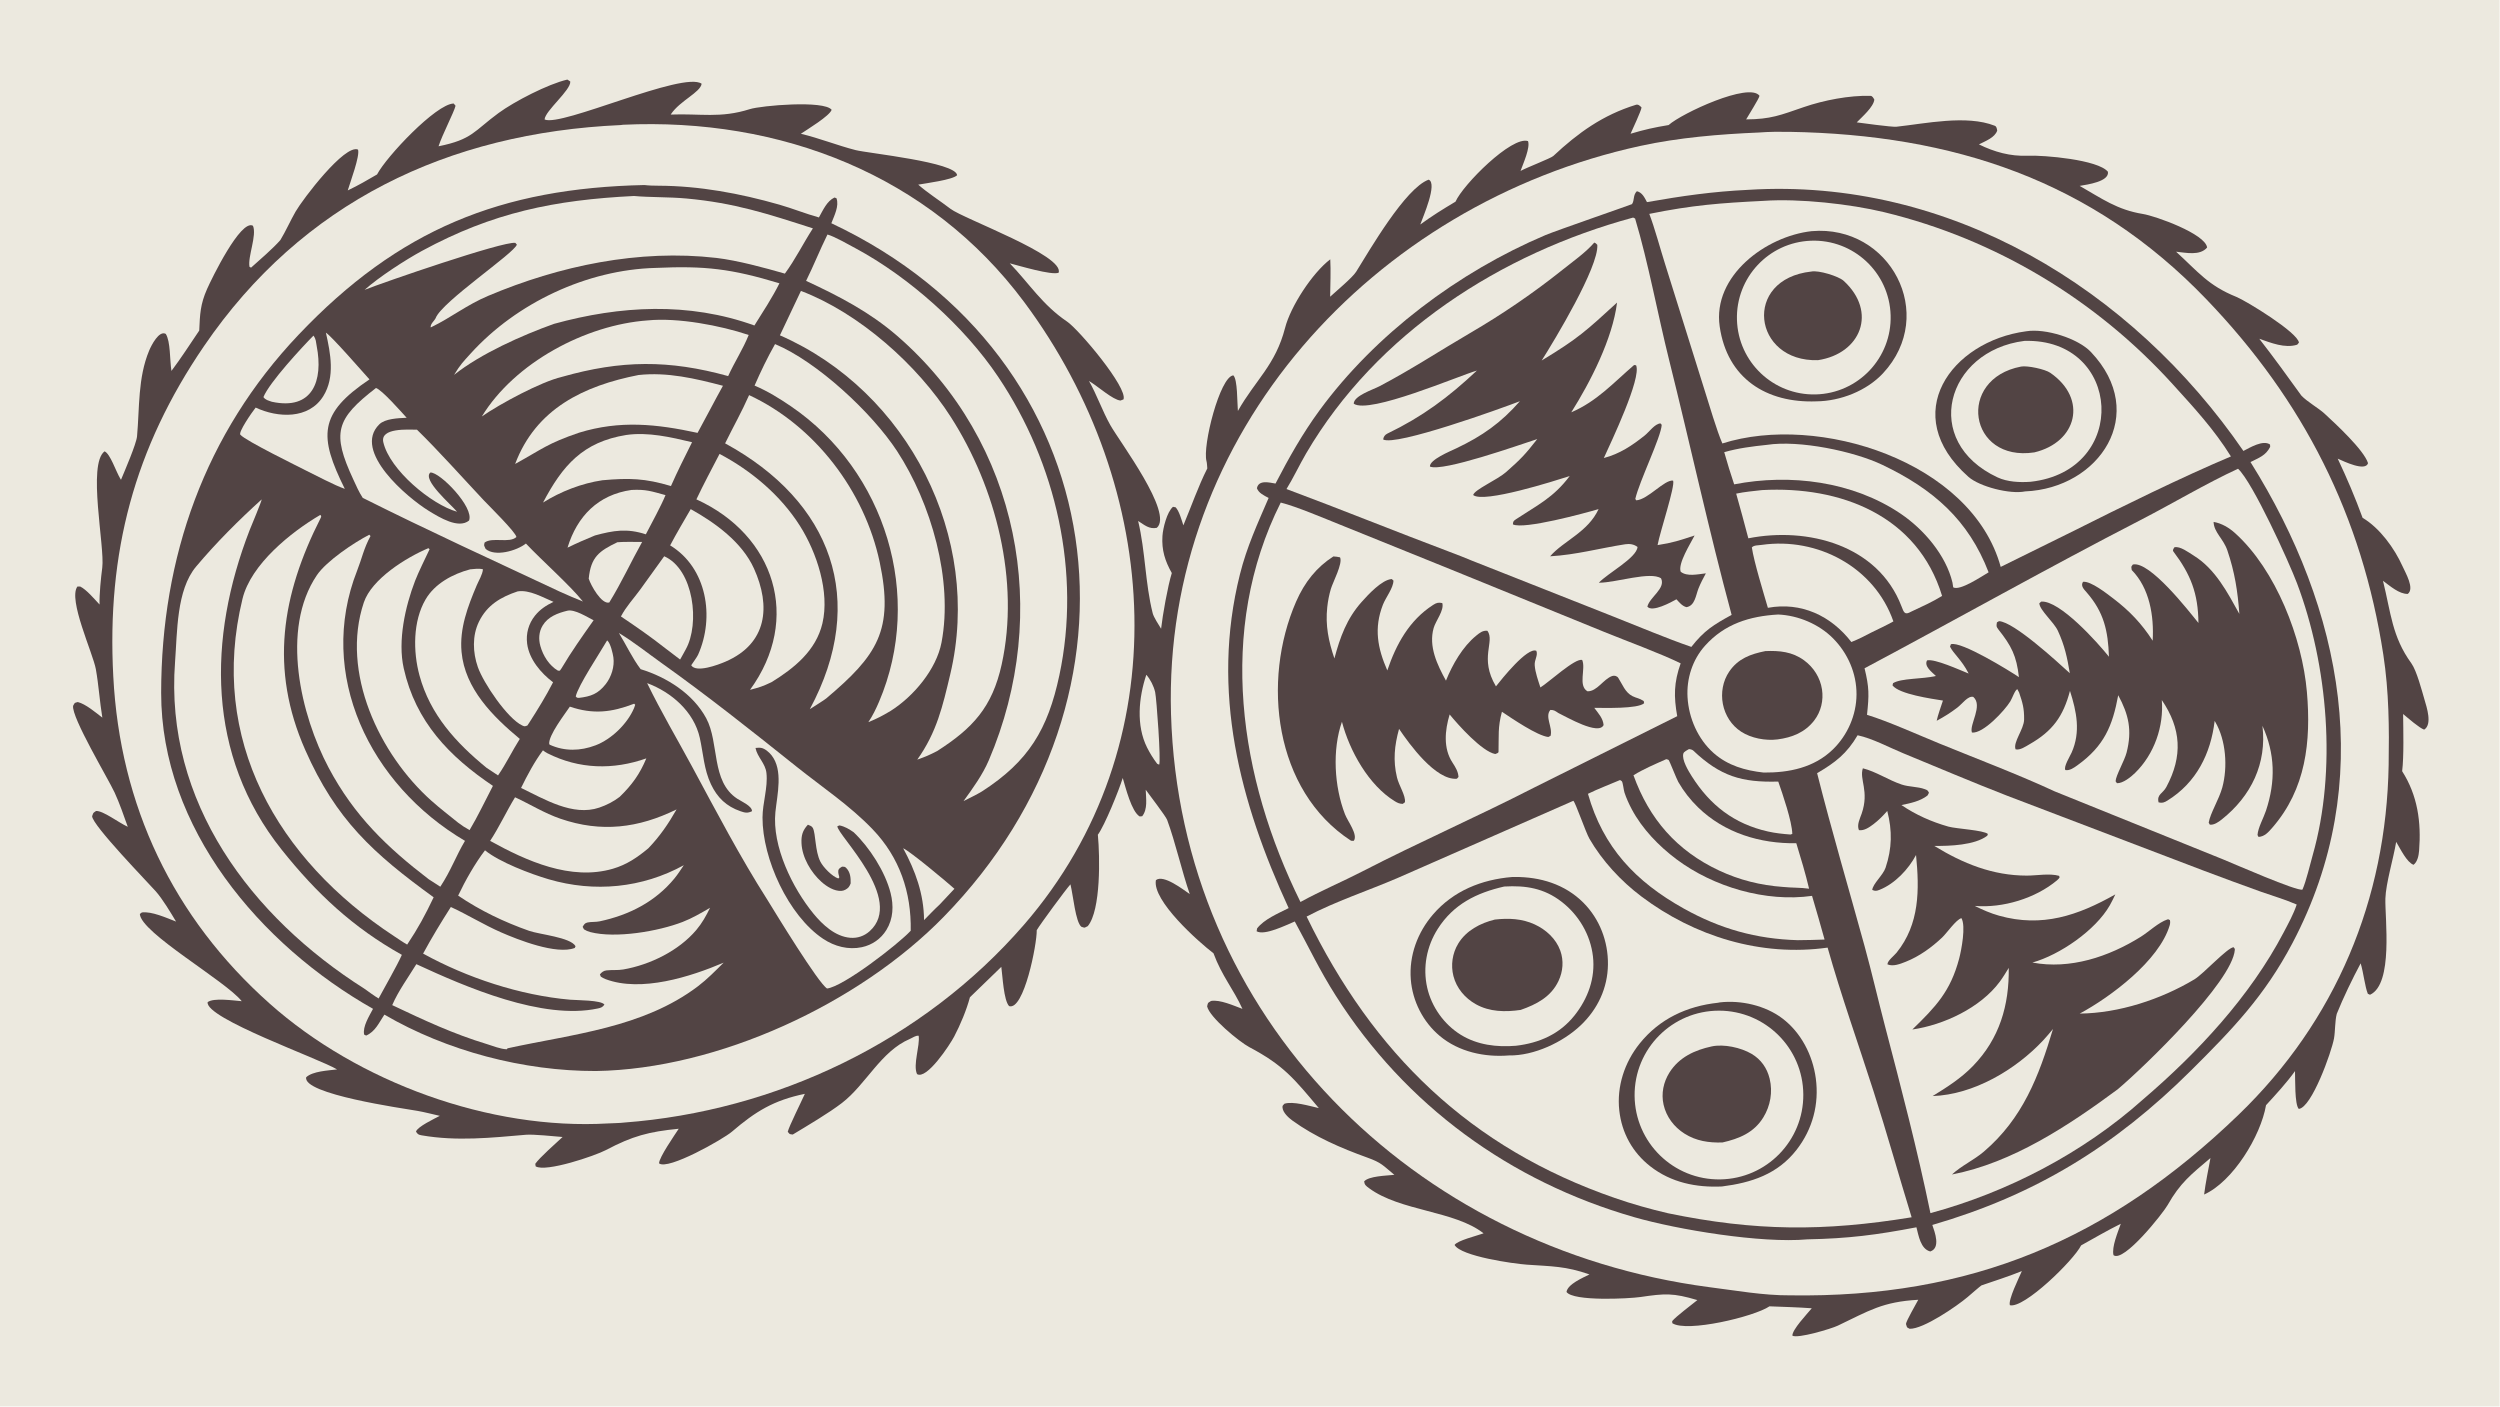
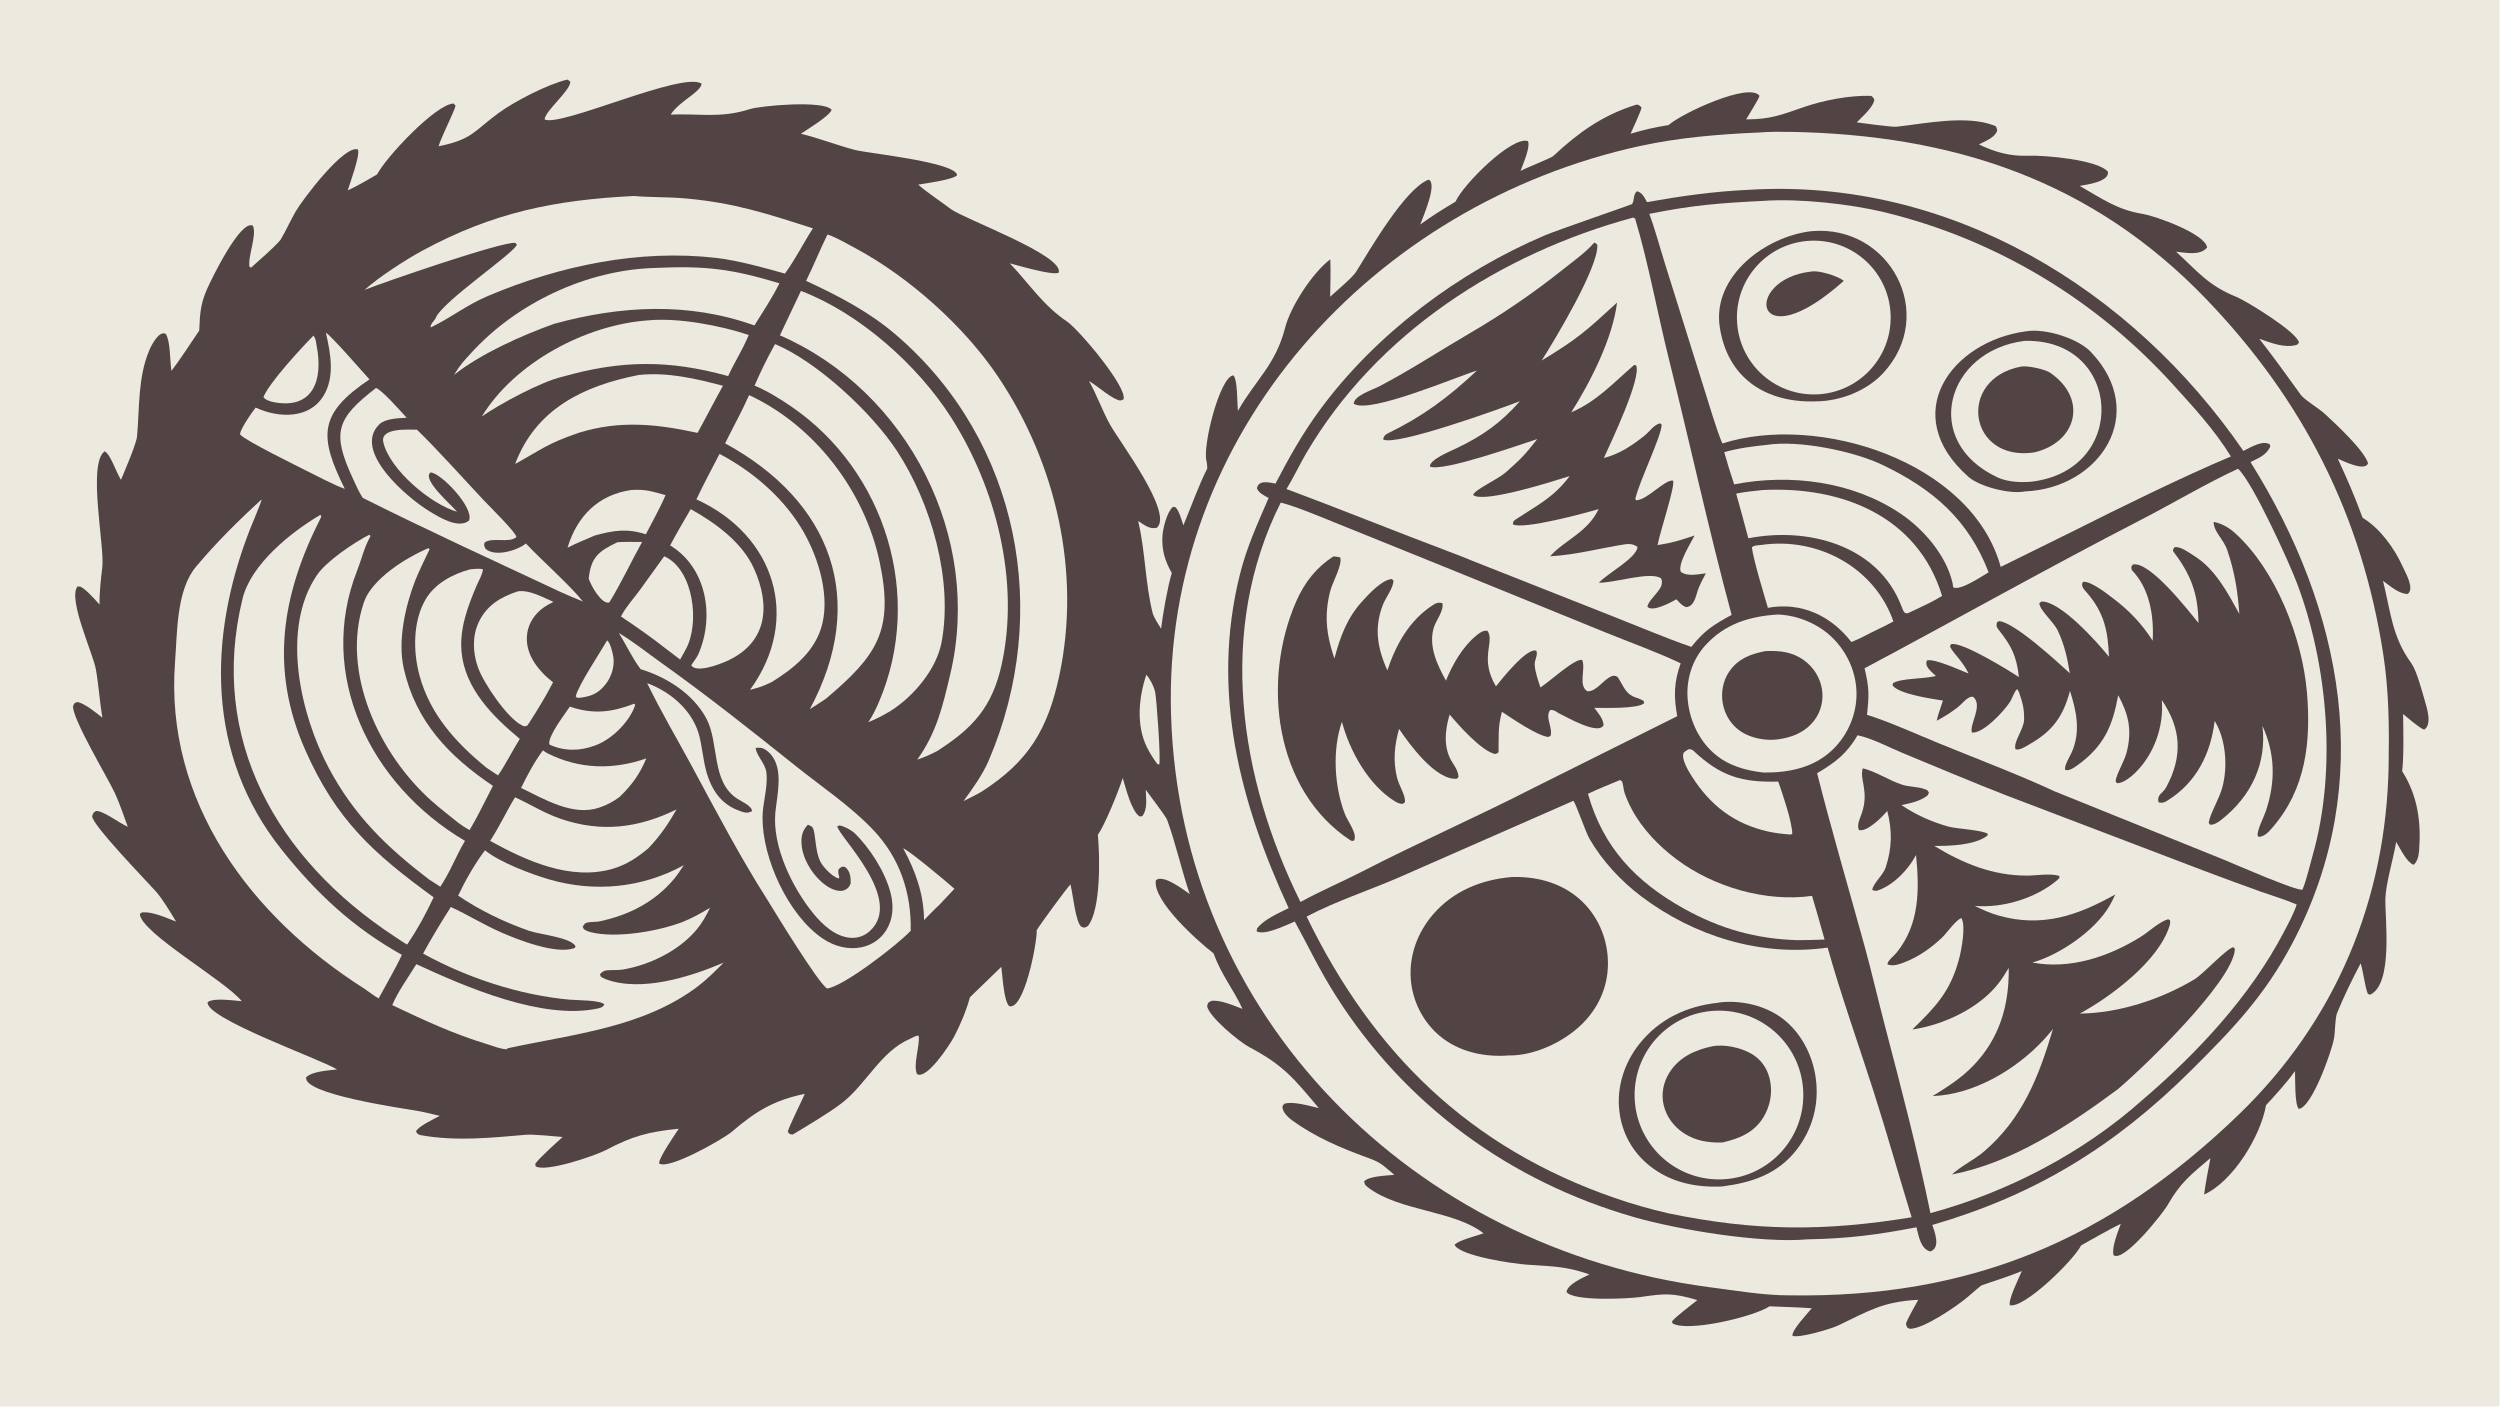
<svg xmlns="http://www.w3.org/2000/svg" width="3839" height="2160" viewBox="0 0 3839 2160">
  <path fill="#ECE9DF" transform="matrix(2.109 0 0 2.109 6.10352e-05 0)" d="M0 0L1820 0L1820 1024L0 1024L0 0Z" />
  <path fill="#524444" transform="matrix(2.109 0 0 2.109 6.10352e-05 0)" d="M413.098 57.94L415.226 59.318C415.84 65.552 396.813 80.756 396.526 86.991C408.557 92.633 497.531 51.502 510.881 60.978C510.001 67.263 495.14 73.314 488.573 83.063L488.337 83.418C509.714 82.538 524.447 86.312 545.898 79.478C554.209 76.83 600.131 72.865 605.533 79.952C604.099 84.406 587.803 94.234 583.112 97.409C596.651 100.611 609.572 105.851 622.96 109.287C631.969 111.6 696.238 118.076 696.89 127.602C693.54 130.966 674.245 133.422 668.567 134.443C675.61 140.648 684.596 146.294 692.07 152.04C701.615 159.377 775.405 186.038 770.789 198.595C765.624 200.576 742.319 193.548 735.237 191.726C749.525 206.589 759.015 222.033 777 234.179C785.513 239.928 821.272 282.296 818.034 290.816L815.853 291.64C810.304 291.179 799.49 281.335 792.889 277.379C798.605 287.37 802.646 299.257 808.422 309.499C815.43 321.926 854.589 373.734 842.31 384.309C836.825 385.465 833.357 382.322 828.687 379.315C834.04 401.651 833.766 424.608 839.322 446.584C840.024 449.361 843.749 455.115 845.417 457.799C846.568 447.612 850.243 426.86 853.215 417.243C848.279 408.527 845.741 400.513 846.396 390.305C846.766 384.54 849.677 372.776 854.072 369.015L856.003 369.386C858.626 372.15 860.334 378.649 861.635 382.51C867.407 368.83 872.453 354.076 879.057 341.072C878.918 339.614 878.859 337.15 878.483 335.816C875.401 324.882 888.233 274.193 898.008 273.307C901.141 276.215 900.786 293.163 901.33 299.23C914.294 276.372 928.709 265.873 935.716 238.651C939.705 223.155 955.464 198.791 968.593 188.812C969.063 196.796 968.607 207.847 968.502 216.051C972.722 212.134 984.764 202.129 987.406 197.902C997.187 182.255 1023.2 137.01 1040.22 130.816C1046.86 133.424 1036.15 157.847 1034.12 163.473C1042.78 157.121 1050.65 152.3 1059.79 146.83C1065.16 134.501 1100.84 98.732 1112.59 102.754C1114.29 107.529 1109.12 118.958 1107.12 124.476C1111.49 122.04 1129.22 115.234 1130.97 113.593C1149.04 96.699 1167.07 83.727 1191.18 76.294C1192.92 75.759 1194.21 77.193 1195.24 78.257C1194.93 80.832 1188.68 94.105 1187.24 97.38C1197.55 94.329 1204.36 92.802 1214.95 91.052C1224.45 82.523 1273.7 59.608 1281.12 69.741C1280.84 71.814 1273.22 83.635 1271.4 86.933C1289.36 86.835 1296.35 83.837 1313.33 77.998C1327.92 72.981 1346.51 69.368 1361.91 69.783C1363.38 69.823 1364.1 71.476 1364.73 72.517C1364.19 77.865 1355.92 84.992 1351.92 89.103C1355.06 89.495 1377.51 92.63 1380.8 92.276C1401.8 90.018 1431.84 83.446 1452.37 91.541C1453.85 92.125 1453.94 93.772 1454.2 95.099C1452.44 100.218 1445.79 102.639 1440.9 105.136C1452.14 110.689 1463.88 113.907 1476.15 113.378C1488.13 112.861 1527.74 116.277 1534.82 125.084C1535.91 132.231 1519.83 134.393 1514.24 135.353C1530.36 144.548 1541.5 152.754 1560.27 155.796C1569.53 157.296 1605.8 170.271 1607.04 180.227C1601.82 186.388 1591.69 183.985 1584.44 183.271C1600.46 197.897 1607.84 207.912 1628.31 216.151C1635.43 219.018 1673.2 242.124 1673.89 249.497L1672.62 250.977C1663.71 253.808 1653.44 249.607 1645.02 246.663C1655.54 260.135 1665.64 274.142 1675.64 288.006C1679.83 292.473 1688.21 297.19 1692.46 301.099C1700.46 308.454 1721.29 327.722 1724.21 337.246C1722.29 343.598 1706.57 335.91 1702.13 333.947C1709.22 349.048 1714.51 361.485 1720.25 377.036C1732.73 384.43 1743.41 399.155 1749.31 412.282C1751.59 417.329 1758.23 428.52 1753.15 432.446C1746.84 432.569 1740.28 426.676 1735.09 422.889C1740.89 446.158 1741.59 463.45 1755.77 482.999C1759.63 488.321 1763.43 502.98 1765.31 509.389C1766.95 514.987 1771.16 527.509 1765.07 531.266C1761.38 529.964 1753.36 522.844 1749.75 519.885C1749.87 531.233 1750.39 550.833 1749.05 561.523C1760.32 579.23 1763.02 598.544 1761.39 619.387C1761.11 622.963 1760.22 627.459 1757.35 629.672C1752.48 627.946 1747.75 618.076 1744.7 612.976C1742.74 624.907 1737.15 643.214 1736.84 654.322C1736.45 668.537 1742.77 716.549 1725.65 724.304L1724.06 723.591C1721.98 718.59 1720.9 708.255 1718.84 701.419C1712.99 712.335 1706.12 726.526 1701.44 738.191C1700.06 743.504 1700.36 750.974 1699.42 756.153C1697.66 765.864 1683.22 806.482 1673.78 807.418C1670.69 804.248 1671.24 785.477 1671.04 779.865C1664.99 788.352 1657.01 796.994 1649.93 804.71C1646.06 827.231 1625.77 860.381 1604.86 869.755C1605.85 861.514 1607.96 851.469 1609.48 843.176C1595.36 855.143 1587.46 861.182 1578.26 877.467C1574.92 883.361 1546.27 919.598 1538.88 913.914C1537.42 908.062 1542.08 897.139 1544.19 891.055C1534.81 895.673 1524.51 901.65 1515.31 906.786C1509.79 917.781 1473.66 953.004 1463.42 950.341C1462.08 946.427 1470.09 930.334 1472.16 925.489C1462.82 929.27 1452.38 932.633 1442.77 935.906C1441.96 936.33 1434.43 942.898 1432.62 944.433C1424.77 951.077 1400.43 967.798 1390.46 967.514C1388.01 966.19 1388.78 967.058 1387.77 964.008C1387.94 961.77 1395.05 949.634 1396.72 946.395C1370.68 947.841 1360.97 954.334 1338.13 965.233C1333.33 967.521 1309.1 974.777 1305.07 972.535C1304.84 968.206 1315.79 956.673 1319.19 952.576C1309.03 951.84 1298.59 951.556 1288.39 951.161C1277.13 958.754 1228.19 970.369 1217.64 963.444L1217.55 961.927C1220.35 958.478 1231.53 950.179 1235.88 946.619C1218.15 941.349 1212.48 941.749 1194.45 944.379C1186.04 945.605 1145.53 947.703 1140.6 940.703C1141.41 935.028 1152.42 930.406 1157.32 927.933C1139.95 921.842 1129.93 922.105 1111.74 920.823C1102.07 920.141 1063.79 914.752 1059.11 906.493C1061.03 903.296 1075.21 899.81 1080.22 898.02C1059.31 881.49 1019.52 881.943 996.833 865.138C994.524 863.427 993.537 862.679 993.25 860.206C996.617 856.306 1009.31 856.043 1015.25 855.417C1006.79 848.44 1006.1 846.653 995.464 842.825C976.505 836.001 957.361 827.756 940.997 815.876C938.194 813.841 934.144 810.139 933.824 806.519C933.661 804.876 934.112 804.951 935.191 803.658C941.381 801.634 953.399 805.267 960.267 806.832C942.257 785.469 934.765 775.719 909.65 762.44C902.41 758.612 880.579 740.676 878.927 732.731C879.776 729.587 879.02 730.64 881.799 728.815C888.245 727.664 898.279 732.236 904.645 734.587C898.174 720.246 889.675 710.706 883.56 694.092C872.89 685.986 838.801 655.764 841.637 640.839C847.129 636.448 861.542 647.782 866.282 650.976C860.5 634.349 855.861 613.34 849.807 596.952C848.799 594.226 836.601 578.428 834.221 575.024C834.42 581.7 835.77 589.094 831.647 594.317L829.83 594.483C823.903 590.977 819.636 573.599 817.491 566.469C814.759 575.304 804.343 601.073 799.355 607.791L799.422 608.491C800.814 623.277 801.695 662.664 792.039 674.324C789.024 675.771 790.277 675.699 787.341 674.783C783.106 671.303 781.438 652.139 779.412 643.905C775.745 647.965 757.56 672.737 754.867 677.261C755.089 687.3 745.505 736.097 734.747 732.568C730.783 728.293 730.027 710.965 729.072 703.991L706.215 726.126C703.744 735.485 699.258 746.125 694.758 754.722C691.671 760.62 674.765 786.439 667.709 782.064C664.593 775.283 669.975 761.412 668.901 754.129C666.62 753.901 664.601 755.561 662.439 756.484C641.334 765.493 630.585 789.599 613.011 803.116C603.406 810.503 587.93 819.615 577.219 826.085C574.456 825.637 575.427 826.168 573.563 824.1C574.445 820.194 583.736 801.67 586.027 796.441C563.314 801.138 550.149 809.246 532.902 824.016C526.629 829.389 486.306 852.334 479.864 847.049C479.912 842.67 491.181 826.515 494.196 821.863C472.346 824.016 460.586 827.137 441.233 837.363C433.269 841.571 397.373 853.751 390.013 849.236L389.739 847.39C392.822 842.912 405.058 832.101 409.627 827.865C403.772 827.374 388.257 825.787 383.033 826.236C357.449 828.436 332.745 831.09 307.047 826.665C304.442 826.216 304.105 825.765 302.889 823.946C303.972 820.337 316.436 814.498 320.228 812.468C314.875 811.263 309.203 809.762 303.838 808.829C293.33 807.003 220.002 796.688 222.96 784.331C227.704 779.962 238.78 779.482 245.436 778.664C232.782 770.928 149.246 741.469 151.19 729.677C155.617 726.343 169.812 728.511 176.022 728.99C164.187 714.128 102.523 679.216 101.816 665.496L103.277 664.373C110.456 663.423 121.098 668.292 128.196 671.015C124.223 664.384 118.371 654.586 113.425 648.99C107.973 642.82 67.211 600.896 67.069 594.29C68.223 591.311 67.441 592.294 69.943 590.49C75.075 590.207 86.201 598.862 93.038 602.013C90.195 594.03 86.912 584.525 83.422 577.003C78.73 566.887 52.014 522.412 53.225 513.912C54.801 511.276 53.87 511.981 56.642 511.168C62.455 512.63 69.542 518.724 74.518 522.518C72.6 510.978 71.866 498.767 69.785 487.218C67.687 475.578 49.378 436.498 56.358 427.081L58.376 427.047C63.008 429.329 68.69 436.121 72.499 440.177C72.238 432.841 73.518 420.532 74.458 413.311C76.439 398.101 63.542 337.925 76.148 328.616C80.375 330.557 84.266 343.008 87.598 348.534L88.096 349.349C90.715 343.056 99.276 323.284 99.786 317.672C101.656 296.788 100.334 275.101 108.589 255.299C110.18 251.482 115.778 240.379 120.706 243.107C124.211 248.743 123.535 261.759 124.832 270.077C131.717 260.92 138.608 250.26 145.067 240.696C145.594 228.835 145.789 221.705 150.762 210.449C154.031 203.048 175.254 159.356 184.175 164.369C187.192 171.234 180.256 187.034 181.663 194.276L182.804 194.874C188.778 189.526 198.903 180.83 204.145 174.778C207.994 168.475 211.587 160.382 215.214 154.081C220.438 145.006 251.02 104.746 260.68 108.92C262.211 113.451 254.992 132.59 253.207 138.637L253.719 138.396C261.24 134.804 267.354 131.191 274.542 127.021C281.322 114.054 317.493 75.677 330.326 75.368L331.695 77.009C330.572 81.785 321.991 98.094 319.311 106.514C343.986 101.549 345.042 95.465 363.078 82.248C374.454 73.911 399.048 61.172 413.098 57.94Z" />
  <path fill="#ECE9DF" transform="matrix(2.109 0 0 2.109 6.10352e-05 0)" d="M1280.68 96.487C1287.88 95.915 1295.88 95.876 1303.08 96C1421.78 98.045 1523.08 131.015 1606.51 217.913C1677.2 291.535 1719.87 375.585 1735.37 476.883C1739.46 503.657 1739.66 530.169 1739.22 556.9C1737.58 654.904 1700.74 743.367 1629.98 811.628C1535.36 902.904 1434.57 945.162 1303.46 943.164C1283.79 943.29 1263.48 939.574 1244.32 937.172C1029.5 908.822 859.084 741.069 852.638 519.881C846.682 315.491 999.944 148.573 1194.46 106.225C1222.34 100.155 1252.08 97.694 1280.68 96.487Z" />
  <path fill="#524444" transform="matrix(2.109 0 0 2.109 6.10352e-05 0)" d="M1272.94 138.222C1419.34 129.085 1552.21 210.142 1633.46 328.337C1638.29 325.893 1647.77 320.067 1652.86 323.676L1652.95 325.386C1649.7 331.725 1644.94 333.229 1638.62 336.427C1705.79 443.673 1731.01 569.452 1669.12 686.783C1648.91 725.105 1625.7 749.257 1595.34 779.424C1539.93 834.491 1482 870.131 1406.96 891.91C1408.77 897.244 1413.16 908.622 1405.47 911.222C1398.41 909.405 1396.99 899.726 1395.38 893.613C1366.42 899.162 1345.59 901.836 1316.04 902.385C1282.66 905.452 1221.7 895.391 1189.98 886.274C1099.42 860.245 1023.33 804.814 972.688 725.115C960.58 706.061 953.333 690.31 942.749 670.947C936.384 673.59 920.679 681.443 914.96 678.078L915.317 675.984C920.475 669.305 930.558 665.118 938.288 661.203C902.639 583.864 881.504 503.388 902.795 418.266C907.851 398.048 915.58 381.468 923.711 362.563C920.291 360.721 916.563 359.141 915.181 355.495C916.395 349.234 924.003 351.304 928.727 352.086C938.335 333.544 948.42 315.618 960.795 298.743C1001.49 243.255 1062.09 197.929 1125.25 171.186C1132.82 167.98 1188.13 148.865 1188.29 148.621C1190.26 145.683 1188.85 142.204 1191.84 139.227C1195.79 140.185 1197.41 143.85 1199.19 147.162C1224.65 142.685 1246.98 139.452 1272.94 138.222Z" />
  <path fill="#ECE9DF" transform="matrix(2.109 0 0 2.109 6.10352e-05 0)" d="M1145.58 583.083C1147.22 584.447 1154.59 606.018 1157.28 610.674C1166.64 626.847 1180.19 641.475 1195.07 652.691C1233.8 681.884 1282.4 696.787 1330.72 689.973C1340.63 725.155 1353.02 759.798 1364.17 794.612C1373.91 825 1382.51 855.812 1391.89 886.328C1327.99 896.758 1277.9 896.5 1214.56 883.399C1201.47 880.341 1188.47 876.688 1175.77 872.285C1070.38 835.765 999.851 767.216 951.375 667.368C972.462 656.249 996.123 648.554 1018.06 639.088L1145.58 583.083Z" />
  <path fill="#524444" transform="matrix(2.109 0 0 2.109 6.10352e-05 0)" d="M1250.9 730.12C1251.44 729.98 1251.56 729.936 1252.2 729.862C1267.66 728.096 1285.26 732.094 1297.68 741.453C1311.42 751.813 1319.86 768.31 1322.12 785.195C1324.64 803.97 1319.78 822.129 1308.19 837.098C1294.34 854.981 1275.25 861.178 1253.75 863.901C1234.93 864.755 1216.78 861.049 1201.64 849.253C1188.67 839.146 1180.83 824.898 1179.03 808.567C1177.1 791.041 1182.88 773.518 1193.84 759.853C1208.3 741.817 1228.28 732.564 1250.9 730.12Z" />
  <path fill="#ECE9DF" transform="matrix(2.109 0 0 2.109 6.10352e-05 0)" d="M1251.68 735.879C1285.39 735.921 1312.77 763.135 1313.02 796.855C1313.27 830.575 1286.31 858.196 1252.6 858.743C1218.47 859.297 1190.44 831.914 1190.18 797.775C1189.93 763.636 1217.55 735.836 1251.68 735.879Z" />
  <path fill="#524444" transform="matrix(2.109 0 0 2.109 6.10352e-05 0)" d="M1246.34 761.909C1255.17 760.018 1267.61 762.77 1275.31 767.297C1282.23 771.366 1286.66 777.709 1288.53 785.483C1290.84 795.108 1289.07 805.211 1283.89 813.625C1277.05 824.744 1266.3 829.094 1254.13 831.863C1244.19 832.129 1235.11 830.838 1226.51 825.412C1218.93 820.628 1213.26 813.161 1211.28 804.364C1209.45 796.263 1211.16 787.9 1215.57 780.915C1222.61 769.793 1233.94 764.577 1246.34 761.909Z" />
  <path fill="#524444" transform="matrix(2.109 0 0 2.109 6.10352e-05 0)" d="M1101.01 638.566C1101.57 638.55 1102.13 638.539 1102.7 638.535C1121.34 638.39 1139.34 643.762 1152.81 657.189C1164.74 669.08 1170.98 685.548 1170.77 702.326C1170.55 719.385 1163.38 734.621 1151.16 746.346C1138.15 758.829 1116.89 768.821 1098.65 768.482C1080.92 769.917 1062.19 765.907 1048.28 754.259C1036.12 744.081 1028.43 728.866 1027.22 713.094C1025.9 695.723 1032.12 678.943 1043.41 665.83C1058.22 648.621 1078.82 640.39 1101.01 638.566Z" />
-   <path fill="#ECE9DF" transform="matrix(2.109 0 0 2.109 6.10352e-05 0)" d="M1095.27 645.495C1110.92 644.595 1124.18 646.691 1136.95 656.519C1149.48 666.171 1158.02 680.539 1159.85 696.314C1161.69 712.119 1156.23 727.005 1146.49 739.3C1135.67 752.963 1120.68 759.479 1103.77 761.434C1089.86 762.601 1075.62 760.887 1063.55 753.397C1051.39 745.859 1042.31 733.05 1039.16 719.094C1035.85 704.357 1038.77 689.058 1046.83 676.361C1058.26 658.36 1075.17 650.049 1095.27 645.495Z" />
  <path fill="#524444" transform="matrix(2.109 0 0 2.109 6.10352e-05 0)" d="M1088.42 669.549C1098.42 668.422 1108.2 668.819 1117.46 673.098C1125.69 676.901 1132.93 683.501 1136.07 692.163C1138.69 699.418 1138.06 707.314 1134.78 714.248C1129.29 725.88 1118.75 731.31 1107.21 735.344C1096.02 736.937 1084.64 736.847 1074.53 731.16C1066.66 726.737 1060.53 719.515 1058.27 710.693C1056.23 702.74 1057.49 694.099 1061.75 687.079C1067.55 677.505 1077.87 672.134 1088.42 669.549Z" />
  <path fill="#ECE9DF" transform="matrix(2.109 0 0 2.109 6.10352e-05 0)" d="M1352.55 535.353C1363.6 537.742 1375.24 544.133 1385.74 548.45C1410.88 558.789 1435.97 569.505 1461.31 579.338L1604.61 633.962C1618.56 639.161 1632.51 644.417 1646.55 649.395C1655.11 652.434 1663.95 654.947 1672.27 658.617C1670.01 665.489 1666.18 672.401 1662.83 678.797C1638.37 725.546 1599.98 766.658 1560.12 800.741C1516.68 839.528 1461.56 868.175 1405.58 883.303C1396.17 837.574 1384.32 792.27 1372.5 747.122C1367.41 727.723 1362.93 708.162 1357.61 688.823C1346.08 646.859 1333.72 605.159 1323.07 562.952C1336.28 555.244 1344.72 548.735 1352.55 535.353Z" />
  <path fill="#524444" transform="matrix(2.109 0 0 2.109 6.10352e-05 0)" d="M1356.38 559.415C1365.98 561.816 1375.08 568.051 1384.66 571.245C1390.09 573.054 1396.32 572.688 1401.44 574.592C1403.4 575.322 1403.6 575.374 1404.51 577.246L1403.49 579.179C1398.18 583.403 1390.97 584.836 1384.47 586.187C1395.03 593.352 1406.37 598.373 1418.62 601.855C1424.29 603.467 1444.32 604.429 1447.41 607.227L1446.98 608.493C1437.88 615.47 1419.54 616.038 1408.38 615.919C1429.16 628.682 1450.91 637.558 1475.79 637.547C1483.03 637.544 1492.45 635.725 1499.34 637.735L1499.59 639.01C1499.06 639.684 1498.48 640.375 1497.82 640.929C1482.06 654.148 1458.24 661.312 1437.86 659.615C1443.62 662.486 1449.33 664.98 1455.54 666.725C1486.83 675.516 1512.89 666.652 1540.2 651.226C1538.92 653.914 1537.64 656.64 1536.16 659.223C1525.74 677.425 1499.69 695.309 1479.81 700.848C1507.26 706.034 1535.43 696.662 1558.75 682.079C1564.75 678.329 1571.57 671.676 1578.12 669.471C1578.94 669.196 1579.25 669.619 1579.98 669.993C1580.23 671.326 1580.16 672.517 1579.77 673.815C1572.12 699.501 1536.84 725.876 1514.3 738.013C1542.79 737.712 1573.39 727.697 1597.78 713.088C1604.37 709.139 1621.74 689.997 1626.32 689.687C1626.82 690.38 1627.29 690.664 1627.22 691.55C1625.41 714.989 1561.04 777.035 1541.94 793.145C1506.31 819.49 1465.35 846.687 1421.24 855.168C1428.18 848.727 1437.28 844.679 1444.52 838.48C1472.79 814.292 1484.48 783.828 1494.82 749.224C1492.51 752.017 1490.18 754.82 1487.7 757.469C1467.68 778.889 1436.99 797.054 1407.18 798.063C1417.71 791.574 1427.8 785.168 1436.49 776.23C1455.9 756.267 1462.99 731.917 1462.6 704.743C1460.5 708.151 1458.41 711.651 1456.02 714.868C1441.98 733.786 1415.26 746.292 1392.41 749.6C1409.45 733.032 1420.18 721.883 1426.5 697.955C1428.16 691.636 1431.49 674.259 1428.16 668.526C1424.33 669.467 1417.47 679.435 1414.12 682.605C1406.47 689.842 1397.5 696.338 1387.67 700.245C1383.69 701.829 1378.39 703.97 1374.28 702.168C1374.22 699.584 1379.13 695.881 1380.91 693.687C1397.77 672.872 1397.6 647.725 1395.1 622.544C1389.66 632.857 1379.7 643.461 1368.56 647.886C1366.42 648.734 1365.34 648.932 1363.21 647.976C1363.72 643.364 1371.1 637.235 1372.91 631.823C1377.64 617.707 1377.86 604.882 1374.15 590.468C1371.15 593.881 1367.79 597.321 1364.15 600.061C1361.14 602.32 1357.36 605.034 1353.52 604.441C1351.86 600.599 1354.2 596.198 1355.5 592.448C1361.21 575.993 1353.64 567.45 1356.38 559.415Z" />
  <path fill="#ECE9DF" transform="matrix(2.109 0 0 2.109 6.10352e-05 0)" d="M1284.12 146.245C1310.09 144.408 1347.39 148.569 1371.84 154.482C1452.86 174.076 1526.16 218.159 1582.1 279.879C1597.39 296.748 1612.2 312.695 1624.37 332.342C1588.8 347.334 1544.35 369.233 1509.71 386.635L1456.75 412.774C1435.67 335.859 1323.83 300.665 1254.08 322.891C1250.11 313.901 1244.29 293.965 1241.09 283.937L1212.38 192.259C1208.98 181.519 1204.68 165.547 1200.88 155.735C1232.38 149.341 1252.47 147.827 1284.12 146.245Z" />
  <path fill="#524444" transform="matrix(2.109 0 0 2.109 6.10352e-05 0)" d="M1319.1 168.31C1376.04 163.393 1411.02 228.826 1371.04 271.807C1359.18 284.562 1340.04 292.072 1322.57 292.229C1286.14 293.619 1257.54 275.537 1252.13 237.662C1246.87 200.856 1285.72 172.016 1319.1 168.31Z" />
  <path fill="#ECE9DF" transform="matrix(2.109 0 0 2.109 6.10352e-05 0)" d="M1318.58 175.268C1349.63 174.116 1375.67 198.476 1376.6 229.538C1377.53 260.599 1352.99 286.476 1321.94 287.187C1291.19 287.891 1265.63 263.646 1264.71 232.894C1263.79 202.143 1287.84 176.409 1318.58 175.268Z" />
-   <path fill="#524444" transform="matrix(2.109 0 0 2.109 6.10352e-05 0)" d="M1318.9 197.709C1324.02 196.608 1338.71 201.077 1342.46 204.528C1367.09 227.135 1354.99 257.464 1323.72 262.248C1276.19 263.717 1268.49 203.181 1318.9 197.709Z" />
+   <path fill="#524444" transform="matrix(2.109 0 0 2.109 6.10352e-05 0)" d="M1318.9 197.709C1324.02 196.608 1338.71 201.077 1342.46 204.528C1276.19 263.717 1268.49 203.181 1318.9 197.709Z" />
  <path fill="#524444" transform="matrix(2.109 0 0 2.109 6.10352e-05 0)" d="M1475.27 241.22C1489.33 238.894 1513.07 246.422 1522.39 256.249C1565.21 301.395 1528.52 355.566 1474.52 357.802C1463.54 360.054 1441.36 354.356 1433.24 347.182C1381.76 301.703 1420.85 248.469 1475.27 241.22Z" />
  <path fill="#ECE9DF" transform="matrix(2.109 0 0 2.109 6.10352e-05 0)" d="M1473.98 248.217C1545.2 246.086 1550.86 342.852 1478.44 350.794C1470.58 351.363 1461.56 350.915 1454.46 347.603C1398.37 321.447 1417.04 255.421 1473.98 248.217Z" />
  <path fill="#524444" transform="matrix(2.109 0 0 2.109 6.10352e-05 0)" d="M1471.6 266.903C1476.16 266.058 1489.01 268.794 1492.87 271.465C1520.43 290.539 1512.19 322.036 1481.25 329.388C1433.29 336.663 1424.3 275.904 1471.6 266.903Z" />
  <path fill="#ECE9DF" transform="matrix(2.109 0 0 2.109 6.10352e-05 0)" d="M1629.55 341.306C1640.27 351.144 1666.71 409.354 1672.47 424.623C1695.08 484.545 1701.53 560.901 1683.91 622.677C1681.95 629.525 1679.21 641.571 1676.45 647.728C1672.63 649.182 1626.26 628.827 1618.76 625.775L1496.26 576.306C1469.68 563.961 1439.55 552.584 1412.29 541.45C1396.61 535.044 1374.83 525.198 1359.4 520.474C1360.94 505.973 1361.06 500.721 1357.61 486.581C1424.62 450.907 1491.11 413.415 1558.64 378.611C1581.76 366.697 1606.52 351.897 1629.55 341.306Z" />
  <path fill="#524444" transform="matrix(2.109 0 0 2.109 6.10352e-05 0)" d="M1611.75 380.024C1617.55 380.968 1623.02 384.234 1627.34 388.131C1657.2 415.015 1676.33 464.769 1679.7 503.859C1682.82 539.999 1678.95 574.589 1654.55 602.605C1651.58 606.011 1648.96 609.068 1644.49 609.385L1643.73 607.991C1644.12 602.595 1648.11 595.661 1649.92 590.212C1656.99 568.872 1656.56 548.746 1647.32 528.47C1650.6 555.861 1639.16 579.636 1617.69 596.666C1615.34 598.53 1612.09 600.849 1609 600.437L1608.19 598.985C1609.31 592.104 1615.76 581.996 1618.12 573.292C1622.12 558.488 1620.81 539.028 1613.02 525.737L1612.53 524.908C1609.69 548.722 1599.25 569.86 1578.09 582.94C1575.83 584.341 1574.23 584.908 1571.7 584.213C1570.25 578.362 1574.78 577.848 1577.34 573.069C1589.43 550.502 1588.19 530.508 1574.04 509.698C1575.61 528.738 1568.65 549.066 1554.58 562.796C1551.62 565.684 1545.76 570.453 1541.39 570.267L1540.4 568.854C1540.55 564.666 1546.89 553.909 1548.42 547.929C1552.55 531.737 1549.95 520.353 1542.31 506.207C1538.18 528.544 1532.06 543.232 1512.58 557.229C1510.05 559.047 1506.99 561.241 1503.86 560.704C1502.33 558.42 1507.11 550.816 1508.38 547.974C1515.08 532.902 1512.03 518.184 1507.18 503.043C1502.27 521.634 1494.51 532.352 1477.77 541.89C1474.88 543.537 1470.81 546.428 1467.58 545.6C1465.53 540.484 1473.71 530.934 1473.79 523.889C1473.89 515.708 1472.68 511.711 1470.15 504.241C1470.01 503.826 1469.12 502.29 1468.86 501.803C1467.08 502.46 1465.23 508.231 1463.77 510.635C1459.72 517.287 1443.91 534.422 1435.79 533.362C1433.7 527.636 1444.04 513.837 1436.8 507.434C1432.94 506.382 1428.76 512.506 1425.11 515.265C1419.99 519.129 1415.77 521.783 1410.13 524.812C1410.92 520.969 1413.36 514.133 1414.68 510.096C1406.5 508.784 1382.83 505.471 1377.97 499.051L1378.36 497.429C1384.45 493.692 1399.6 494.564 1409.58 492.196C1406.54 489.267 1400.79 485.114 1403.12 480.836C1408.76 479.514 1426.64 487.74 1433.39 490.415L1433.18 489.992C1428.25 480.386 1422.43 476.067 1419.84 470.849L1420.47 469.088C1427.78 466.578 1463.23 488.444 1470.01 493.035C1468.3 477.547 1464.52 470.206 1454.99 458.224C1453.28 456.082 1453.68 455.315 1454 453.137L1455.53 452.279C1466.42 452.839 1497.65 481.597 1507.07 490.165C1505.14 478.664 1503.34 470.068 1498.37 459.275C1495.42 452.883 1485.16 444.376 1484.86 439.283L1486.24 438.031C1499.78 437.018 1527.37 467.909 1535.56 478.18C1534.94 459.368 1531.92 445.771 1519.31 431.316C1517.24 428.953 1514.78 426.544 1516.69 423.612C1522.4 422.972 1534.03 432.22 1538.78 435.821C1550.46 444.695 1559.53 454.205 1567.4 466.521C1568.44 448.476 1565.19 428.319 1552.15 415.051C1551.8 412.108 1551.48 413.119 1552.97 411.036C1565.21 408.279 1593.39 444.516 1600.72 453.595C1600.52 431.917 1595.05 418.2 1582.41 401.461C1581.72 400.545 1582.75 399.26 1583.25 398.477C1587.38 397.484 1593.74 402.348 1597.19 404.476C1613.03 414.268 1621.73 431.174 1630.51 446.984C1629.32 430.477 1627.13 416.525 1621.8 400.812C1618.87 392.189 1612.02 387.706 1611.75 380.024Z" />
  <path fill="#ECE9DF" transform="matrix(2.109 0 0 2.109 6.10352e-05 0)" d="M1189.13 158.407L1190.55 159.126C1200.05 190.722 1207.17 229.536 1215.31 262.098C1230.69 323.686 1244.29 386.435 1260.83 447.7C1247.68 454.924 1240.87 459.049 1231.5 471.027C1213.21 464.728 1193.6 456.359 1175.44 449.216L1071.96 408.319C1066.7 406.088 1061.06 403.923 1055.71 401.904C1015.96 386.926 976.498 370.91 936.713 356.075C941.198 348.923 946.402 338.013 951.027 330.122C1002.4 242.466 1092.75 184.536 1189.13 158.407Z" />
  <path fill="#524444" transform="matrix(2.109 0 0 2.109 6.10352e-05 0)" d="M1160.84 176.615C1162.26 177.229 1161.85 177.103 1163.03 178.29C1164.15 194.308 1131.99 247.562 1122.52 262.498C1149.38 246.232 1154.92 240.855 1177.4 220.319C1174.15 246.613 1158.04 278.03 1144.07 300.218C1162.87 292.114 1174.44 279.004 1189.83 265.764L1191.27 265.972C1195.38 275.214 1173.01 321.925 1167.78 333.495C1179.34 330.469 1188.4 324.394 1197.62 317.026C1200.81 314.474 1204.89 308.548 1209.01 308.29L1209.92 309.317C1209.48 318.213 1193.63 350.372 1190.68 363.297L1191.42 364.316C1200.07 363.616 1211.84 349.16 1218.21 349.923C1219.89 353.788 1208.71 387.02 1206.91 396.891C1217.94 395.234 1223.29 393.381 1233.86 389.901C1230.68 396.14 1221.59 410.399 1223.75 416.301C1228.4 420.001 1236.1 418.133 1242.07 417.457C1240.13 421.072 1238.21 424.662 1236.69 428.488C1234.7 433.526 1234.15 441.028 1227.97 442.091C1224.77 441.251 1222.95 438.788 1220.63 436.355C1216.74 438.561 1202.94 446.066 1199.47 441.704C1201.21 434.677 1213.01 428.475 1209.44 421.101C1201.73 415.856 1176.97 424.147 1164.66 424.287L1164.17 424.29C1170.23 417.608 1191.72 406.264 1192.31 398.26C1189.73 396.251 1186.54 395.788 1183.29 396.294C1164.61 399.206 1147.75 403.952 1128.66 405.058C1138.39 393.783 1156.17 387.561 1163.96 370.686C1153.62 373.713 1109.5 385.718 1101.58 381.823C1101.74 379.945 1101.65 379.502 1103.78 378.096C1119.98 367.398 1130.93 362.466 1142.93 346.626C1131.69 350.209 1080.27 366.641 1072.64 360.441C1073.6 356.439 1090.09 349.492 1096.7 343.647C1107.28 334.291 1110.44 331.048 1119.31 319.691C1106.15 323.94 1050.29 343.789 1041.15 339.709C1040.85 334.703 1055.65 328.688 1060.43 326.411C1079.35 317.4 1092.83 307.922 1106.67 292.126C1092.77 297.49 1016.06 325.137 1007.1 319.973C1007.34 318.103 1008.39 316.564 1010.11 315.737C1035.67 303.409 1054.55 289.37 1075.36 269.813C1061.9 273.726 996.941 301.746 985.69 293.954C985.632 288.202 999.579 283.764 1004.35 281.267C1027.05 269.391 1048.34 255.371 1070.44 242.474C1093.95 228.763 1116.7 213.232 1137.95 196.244C1145.45 190.246 1154.61 183.836 1160.84 176.615Z" />
  <path fill="#ECE9DF" transform="matrix(2.109 0 0 2.109 6.10352e-05 0)" d="M932.525 365.93C943.842 368.721 964.384 377.506 975.792 382.049L1055.67 414.336L1168.1 460.13C1184.41 466.792 1208.63 475.608 1223.72 482.994C1218.76 497.042 1218.65 507.033 1221.21 521.456L1116.74 573.591C1075.95 594.513 1032.94 613.354 992.096 634.418C977.234 642.081 961.625 648.638 946.892 656.751C902.239 566.368 885.867 458.989 932.525 365.93Z" />
  <path fill="#524444" transform="matrix(2.109 0 0 2.109 6.10352e-05 0)" d="M970.861 405.143C972.535 405.188 974.066 405.473 975.705 405.808C977.862 410.151 970.496 423.866 969.029 428.787C967.744 433.1 966.877 437.608 966.398 442.084C964.97 455.441 967.327 466.812 971.603 479.424C975.761 463.926 980.597 450.432 991.461 438.266C996.157 433.008 1006.2 422.042 1013.38 421.618L1014.6 422.749C1014.52 428.198 1009.02 434.92 1006.91 440.335C1000.28 457.434 1003.01 471.905 1010.12 488.159C1016.58 469.12 1026.04 451.718 1043.44 440.479C1045.93 438.872 1047.31 438.497 1050.16 439.107C1051.68 444.34 1045.34 452.089 1043.88 457.224C1040.04 470.733 1046.49 484.054 1052.83 495.589C1057.56 483.845 1065.01 470.779 1074.96 462.745C1077.5 460.692 1079.66 458.936 1083.02 459.287C1088.73 467.286 1076.81 478.926 1089.23 499.757C1093.26 494.657 1112.11 470.897 1118.65 473.875C1119.97 477.377 1117.16 480.272 1117.45 484.39C1117.82 489.655 1119.98 495.527 1121.59 500.543C1127.49 496.977 1147.18 478.758 1152.03 480.576C1154.8 486.95 1148.81 499.145 1155.84 503.35C1162.87 503.522 1167.41 494.502 1173.83 492.221C1175.45 491.644 1177.43 492.235 1178.29 493.574C1181.29 498.245 1183.28 504.17 1188.59 506.852C1191.75 508.447 1193.39 508.184 1196.85 510.47L1197.12 512.045C1192.43 516.235 1168.15 515.392 1160.81 515.391C1163.84 519.47 1167.16 522.93 1167.61 527.915C1164.01 535.7 1140.81 522.097 1134.7 519.18C1132.33 517.648 1131.66 516.908 1128.85 516.912C1124.61 521.803 1130.69 529.491 1129 535.764L1127.35 536.62C1119.41 535.787 1100.92 523.157 1093.58 518.244C1090.48 529.63 1091.4 535.859 1091.1 547.361C1091.08 548.34 1089.62 548.641 1088.73 549.021C1079.03 547.221 1061.68 527.766 1055.51 520.207C1052.04 531.82 1050.77 544.858 1057.57 555.244C1059.76 558.587 1061.71 561.75 1061.96 565.715L1060.78 567.018C1045.36 568.292 1026.17 541.842 1018.68 530.7C1015.36 542.721 1014.18 553.695 1017.17 566.078C1018.64 572.148 1023.62 579.344 1022.96 584.138L1021.36 585.324C1019.01 585.267 1017.59 584.616 1015.64 583.423C996.527 571.797 982.606 546.612 977.087 525.527C969.956 545.943 971.484 572.648 979.275 592.813C981.32 598.107 988.908 607.721 985.746 612.188C985.285 612.221 983.972 612.318 983.558 612.049C927.693 575.639 918.606 495.666 943.681 438.156C949.946 423.785 958.711 412.939 970.861 405.143Z" />
  <path fill="#ECE9DF" transform="matrix(2.109 0 0 2.109 6.10352e-05 0)" d="M1294.72 447.437C1309.32 448.068 1324.45 454.468 1334.71 464.821C1345.48 475.697 1351.85 490.326 1351.76 505.688C1351.68 520.624 1345.23 535.328 1334.53 545.705C1320.82 558.996 1302.56 562.678 1284.14 562.516C1270.73 561.033 1258.07 557.456 1247.72 548.3C1236.29 538.181 1229.6 522.859 1228.73 507.699C1227.94 494.108 1232.29 480.396 1241.41 470.213C1255.7 454.245 1273.98 448.628 1294.72 447.437Z" />
  <path fill="#524444" transform="matrix(2.109 0 0 2.109 6.10352e-05 0)" d="M1285.39 474.071C1295.68 473.642 1304.97 474.52 1313.54 480.767C1320.52 485.853 1325.33 493.422 1326.63 501.986C1327.84 509.924 1325.9 518.162 1320.99 524.546C1314.28 533.282 1304.82 537.017 1294.2 538.386C1285.56 539.484 1275.04 537.501 1267.76 532.75C1260.7 528.147 1256.07 520.829 1254.46 512.607C1252.89 504.544 1254.42 495.836 1259.06 489.017C1265.55 479.49 1274.63 476.242 1285.39 474.071Z" />
  <path fill="#ECE9DF" transform="matrix(2.109 0 0 2.109 6.10352e-05 0)" d="M1179.56 567.967C1180.01 568.273 1180.58 568.451 1180.92 568.884C1181.67 569.872 1182.24 575.31 1182.79 577.005C1184.17 581.204 1186.06 585.365 1188.14 589.264C1195.7 603.495 1207.82 616.028 1220.64 625.629C1247.64 645.841 1285.7 657.055 1319.38 652.297C1322.58 662.85 1325.5 673.493 1328.51 684.102C1322.01 684.439 1315.46 684.424 1308.95 684.561C1278.77 683.685 1252.55 676.348 1226.05 661.565C1190.91 641.97 1167.21 616.944 1156.22 577.989C1163.74 574.275 1171.85 571.3 1179.56 567.967Z" />
  <path fill="#ECE9DF" transform="matrix(2.109 0 0 2.109 6.10352e-05 0)" d="M1286.48 323.917C1310.01 320.289 1349.72 328.497 1370.67 338.511C1407.58 356.146 1433.27 378.49 1447.94 416.704C1442.76 419.742 1426.94 430.477 1422.15 427.635L1421.64 424.238C1416.9 404.228 1400.76 385.468 1384.03 374.123C1349.16 350.494 1303.49 344.724 1262.67 352.664C1259.97 344.73 1257.76 337.299 1255.44 329.24C1265.38 326.338 1276.2 324.986 1286.48 323.917Z" />
  <path fill="#ECE9DF" transform="matrix(2.109 0 0 2.109 6.10352e-05 0)" d="M1282.96 356.843C1340.08 353.723 1396.25 375.257 1414.07 433.895C1407.16 438.228 1398.93 441.875 1391.49 445.387C1386.91 447.995 1386.32 446.194 1384.46 441.353C1367.4 396.839 1316.15 383.422 1272.99 391.957C1270.15 381.023 1267.19 370.299 1264.14 359.425C1270.17 358.132 1276.81 357.544 1282.96 356.843Z" />
-   <path fill="#ECE9DF" transform="matrix(2.109 0 0 2.109 6.10352e-05 0)" d="M1213.22 552.767C1213.8 552.968 1214.48 552.978 1214.95 553.372C1215.61 553.932 1220.63 566.965 1221.96 569.302C1225.86 576.118 1230.79 582.412 1236.42 587.879C1255.63 606.515 1281.58 614.377 1307.92 613.974C1311.26 624.959 1314.58 635.893 1317.23 647.072C1310.96 646.19 1304.46 646.453 1298.14 645.782C1281.9 644.629 1266.44 640.752 1251.68 633.832C1220.82 619.373 1200.79 596.27 1189.36 564.47C1196.94 559.813 1205.11 556.39 1213.22 552.767Z" />
  <path fill="#ECE9DF" transform="matrix(2.109 0 0 2.109 6.10352e-05 0)" d="M1282.78 396.737C1323.38 390.921 1364.9 413.009 1378.61 452.453C1374.38 454.899 1367.3 458.174 1362.74 460.45C1357.4 463.259 1353.63 465.212 1348.01 467.465C1333.18 448.3 1311.46 438.107 1287.22 442.559C1284.09 431.729 1277.09 409.109 1275.55 398.587C1277.06 396.902 1279.96 397.118 1282.78 396.737Z" />
  <path fill="#ECE9DF" transform="matrix(2.109 0 0 2.109 6.10352e-05 0)" d="M1229.74 545.441C1230.73 545.477 1232.18 545.841 1232.89 546.508C1252.66 565.217 1268.16 569.823 1294.78 569.076C1298 578.325 1304.79 597.999 1305.01 607.197L1303.68 607.63C1298.16 607.217 1292.73 606.653 1287.33 605.437C1262.67 599.893 1245.19 586.367 1231.79 565.186C1229.44 561.466 1224.3 553.098 1225.7 548.605C1226.12 547.256 1228.51 546.208 1229.74 545.441Z" />
-   <path fill="#ECE9DF" transform="matrix(2.109 0 0 2.109 6.10352e-05 0)" d="M451.921 91.061C452.549 90.953 453.023 90.864 453.654 90.834C568.246 85.463 676.757 127.308 745.737 219.951C846.367 355.102 859.106 542.33 745.595 673.303C671.911 758.322 564.505 809.084 454.329 817.364C451.937 817.725 445.477 817.827 442.723 817.989C356.554 823.034 260.705 788.013 196.339 730.726C125.902 668.036 87.341 586.554 82.479 492.41C77.688 402.202 97.824 326.305 148.51 252.052C219.992 147.336 326.033 96.726 451.921 91.061Z" />
  <path fill="#524444" transform="matrix(2.109 0 0 2.109 6.10352e-05 0)" d="M469.227 134.726C472.158 135.124 476.475 135.211 479.453 135.222C509.332 135.336 538.753 140.817 567.416 149.007C577.003 151.747 586.492 155.608 596.264 158.329C599.348 152.867 602.018 146.48 607.601 143.808L609.034 144.327C611.156 149.875 607.457 156.99 605.317 162.537C813.005 260.297 844.283 506.818 686.978 667.709C625.316 730.777 522.813 778.466 433.841 779.832C381.225 779.937 325.342 765.26 279.872 738.764C275.889 744.799 273.223 751.133 266.583 754.022L265.139 753.302C263.906 747.502 268.835 739.85 271.599 734.547C189.371 688.014 117.251 602.867 117.342 504.43C117.434 405.766 149.038 315.759 217.41 243.724C290.274 166.956 364.904 136.956 469.227 134.726Z" />
  <path fill="#ECE9DF" transform="matrix(2.109 0 0 2.109 6.10352e-05 0)" d="M353.137 619.123C363.54 627.708 386.426 636.38 399.552 640.224C432.838 649.971 467.552 646.63 497.891 629.966C495.697 633.229 493.579 636.568 491.078 639.608C477.059 656.649 458.023 666.276 436.641 670.837C433.71 671.462 430.59 671.074 427.76 671.682C425.712 672.122 425.214 673.234 424.236 674.857L425.187 676.655C426.644 677.57 428.078 678.222 429.74 678.654C448.211 683.455 479.339 678.133 497.046 671.28C504.062 668.564 510.509 664.751 517 660.987C514.182 666.796 511.161 672.208 506.978 677.152C494.136 692.328 473.241 702.504 453.834 705.885C449.826 706.583 445.658 706.095 441.621 706.555C439.494 706.797 438.118 707.872 436.797 709.467L437.455 711.095C438.569 711.823 439.731 712.482 440.981 712.951C466.9 722.683 502.75 711.22 526.909 700.919C520.93 706.859 514.873 713.06 508.146 718.152C468.099 748.465 416.843 752.937 369.562 763.292L369.01 764.002C364.38 763.861 359.033 761.592 354.571 760.242C330.062 752.831 308.582 742.761 285.577 731.847C290.072 721.422 297.224 711.72 303.148 702.026C339.337 718.759 395.019 742.909 435.312 734.288C437.5 733.82 438.82 733.358 440.09 731.477C437.924 728.148 419.982 728.329 415.155 727.907C378.704 724.725 340.132 711.997 308.068 694.333C314.28 682.831 321.229 671.423 328.264 660.4C340.664 666.103 352.23 673.336 364.811 678.848C377.005 684.192 405.289 695.401 418.512 690.216L419.06 688.938C415.437 682.452 392.899 680.434 385.282 677.76C367.145 671.393 349.465 662.941 333.582 652.112C338.72 641.227 345.849 628.698 353.137 619.123Z" />
  <path fill="#ECE9DF" transform="matrix(2.109 0 0 2.109 6.10352e-05 0)" d="M450.628 460.902C461.286 467.323 471.471 475.481 481.622 482.71C515.294 506.688 547.532 532.307 579.81 558.102C598.61 573.126 618.604 586.366 635.374 603.825C655.013 624.271 663.64 649.749 663.113 677.687C653.886 687.603 614.051 718.421 602.187 719.744C595.723 715.727 564.952 665.295 558.894 655.415C538.746 623.801 521.672 591.099 503.904 558.16C493.005 537.955 481.199 518.05 471.186 497.395C488.914 503.991 505.301 518.184 509.55 537.304C512.095 548.755 512.536 560.196 517.66 571.016C522.303 580.822 528.903 587.14 539.177 590.683C542.526 591.838 544.336 592.215 547.538 590.651C547.707 586.892 539.775 583.508 536.78 581.542C517.576 568.938 523.871 540.967 514.22 522.995C504.614 505.106 485.44 493.035 466.463 487.239C460.41 479.236 455.905 469.481 450.628 460.902Z" />
  <path fill="#524444" transform="matrix(2.109 0 0 2.109 6.10352e-05 0)" d="M550.088 544.598C551.365 544.497 552.836 544.327 554.106 544.529C556.89 544.972 559.992 547.694 561.717 549.858C570.402 560.757 565.881 578.608 564.591 591.239C562.049 616.135 577.002 646.64 592.391 665.36C599.01 673.41 608.174 681.9 619.064 682.81C624.29 683.248 629.202 681.586 633.118 678.105C659.235 654.889 609.348 607.747 609.708 601.579L611.268 600.991C615.334 601.847 618.135 603.638 621.545 605.951C633.124 616.985 644.547 634.702 648.475 650.292C650.771 659.404 650.435 668.927 645.414 677.099C641.393 683.643 635.032 688.066 627.533 689.668C617.679 691.773 607.646 689.1 599.368 683.593C574.053 666.753 555.089 625.17 555.201 595.252C555.241 584.499 559.214 573.508 558.064 562.847C557.292 555.697 551.406 551.363 550.088 544.598Z" />
  <path fill="#524444" transform="matrix(2.109 0 0 2.109 6.10352e-05 0)" d="M588.24 600.477C589.648 601.112 591.122 601.439 591.872 602.915C594.025 607.148 593.37 619.582 597.328 627.375C599.44 631.532 605.979 638.263 610.44 639.655L611.134 638.778C610.784 637.338 610.161 635.5 610.378 634.021C610.634 632.281 611.791 631.93 613.112 631.016C614.473 631.102 615.086 630.9 616.088 631.916C619.165 635.034 619.481 639.095 619.376 643.23C619.001 644.166 618.582 645.201 617.927 645.979C616.731 647.4 614.532 648.556 612.673 648.675C607.454 649.007 601.853 645.445 598.133 642.116C590.487 635.275 584.031 624.361 583.582 613.924C583.338 608.239 584.392 604.669 588.24 600.477Z" />
  <path fill="#ECE9DF" transform="matrix(2.109 0 0 2.109 6.10352e-05 0)" d="M602.49 170.746C607.641 172.209 617.726 177.973 622.841 180.723C661.928 201.735 702.044 237.481 726.813 274.412C769.093 337.45 787.242 416.96 771.34 491.688C762.985 530.954 749.009 554.347 714.952 576.264C711.116 578.615 705.68 581.186 701.57 583.276C708.218 574.133 715.463 564.113 719.969 553.576C765.752 446.511 742.546 321.748 653.076 244.401C633.16 227.184 610.9 215.6 586.924 204.51C592.393 193.505 597.023 181.835 602.49 170.746Z" />
  <path fill="#ECE9DF" transform="matrix(2.109 0 0 2.109 6.10352e-05 0)" d="M583.172 211.823C625.7 227.989 668.025 265.677 692.395 303.746C725.286 355.126 742.619 423.255 729.354 483.727C722.5 514.974 708.244 530.278 682.341 546.86C676.69 549.784 673.886 550.974 667.881 553.102C682.131 533.034 686.378 514.181 691.913 490.866C715.53 391.386 661.181 284.884 567.868 244.156L583.172 211.823Z" />
  <path fill="#ECE9DF" transform="matrix(2.109 0 0 2.109 6.10352e-05 0)" d="M190.524 363.621C190.646 364.742 182.706 383.576 181.743 386.061C151.28 464.653 150.323 549.907 205.012 618.569C230.505 650.575 257.055 675.375 292.602 695.239C289.073 703.25 280.122 718.669 275.676 727.014C272.531 725.167 268.335 722.02 265.257 719.855C182.879 667.663 119.705 583.911 127.463 481.954C129.115 460.236 128.419 429.61 142.789 412.533C157.449 395.11 173.647 378.908 190.524 363.621Z" />
  <path fill="#ECE9DF" transform="matrix(2.109 0 0 2.109 6.10352e-05 0)" d="M233.173 374.935C234.06 375.588 234.01 376.113 233.453 377.212C205.05 433.205 196.211 487.092 222.272 546.114C244.7 596.91 271.652 621.348 315.746 653.342C309.546 666.367 304.476 675.772 296.469 687.766C293.423 686.065 289.937 683.628 286.972 681.665C201.755 625.709 151.65 538.261 176.584 435.962C182.703 410.853 211.874 387.42 233.173 374.935Z" />
  <path fill="#ECE9DF" transform="matrix(2.109 0 0 2.109 6.10352e-05 0)" d="M461.609 142.706C472.862 143.748 486.894 143.365 499.673 144.524C534.818 147.711 559.023 155.701 591.885 166.278C584.898 177.075 579.052 188.99 571.483 199.222C556.591 194.953 537.258 189.663 521.625 187.797C465.222 181.297 407.363 193.496 355.429 215.419C339.82 222.008 328.428 231.24 314.421 238.013L313.581 238.413C313.185 235.873 316.598 233.226 317.214 231.599C321.717 219.698 374.578 184.328 376.328 178.105L375.213 176.832C366.231 175.53 279.18 205.575 265.463 211.046C275.968 201.656 295.292 189.162 307.348 182.619C358.838 154.676 403.796 145.603 461.609 142.706Z" />
  <path fill="#ECE9DF" transform="matrix(2.109 0 0 2.109 6.10352e-05 0)" d="M564.327 250.533C594.921 263.311 634.841 300.426 653.186 328.479C677.99 366.409 694.147 422.429 685.54 467.793C681.834 487.327 665.131 507.166 648.377 517.692C642.098 521.4 638.964 523.047 632.239 525.826C635.316 521.367 637.937 515.903 640.04 510.971C672.814 434.102 644.768 342.848 576.024 295.91C567.447 290.054 558.894 284.788 549.416 280.749C553.998 270.262 558.7 260.497 564.327 250.533Z" />
  <path fill="#ECE9DF" transform="matrix(2.109 0 0 2.109 6.10352e-05 0)" d="M268.879 389.339L269.773 390.314C264.854 399.324 263.587 406.451 260.03 415.487C230.345 490.891 269.185 571.42 338.566 612.245C331.985 623.261 328.459 633.718 320.59 645.638L312.093 640.147C282.055 617.145 257.943 594.156 239.297 559.011C219.021 520.795 204.08 458.242 230.713 418.816C237.7 408.473 257.837 395.012 268.879 389.339Z" />
  <path fill="#ECE9DF" transform="matrix(2.109 0 0 2.109 6.10352e-05 0)" d="M545.439 287.682C593.344 309.984 629.563 357.557 640.515 409.309C651.031 459.005 638.74 477.175 601.538 508.587C598.304 510.951 593.133 514.08 589.645 516.351C632.343 437.048 605.548 365.067 527.961 322.812C533.729 311.066 540.176 299.66 545.439 287.682Z" />
  <path fill="#ECE9DF" transform="matrix(2.109 0 0 2.109 6.10352e-05 0)" d="M311.918 399.135C312.21 399.389 312.503 399.642 312.795 399.895C309.819 406.196 304.549 416.897 302.242 422.89C295.009 441.684 289.502 466.594 293.949 486.547C302.647 525.575 327.169 550.834 358.905 572.209C353.524 582.451 347.776 594.68 341.909 604.414C338.439 602.487 336.797 601.411 333.609 599.042C327.284 593.918 320.467 588.688 314.288 583.194C276.188 549.321 247.891 489.531 264.898 438.691C270.651 421.491 295.964 405.83 311.918 399.135Z" />
  <path fill="#ECE9DF" transform="matrix(2.109 0 0 2.109 6.10352e-05 0)" d="M273.762 282.503C278.24 283.981 292.04 299.778 296.097 304.179C289.871 304.475 280.435 304.795 276.187 308.964C256.238 328.542 296.956 362.578 312.042 371.87C320.321 376.97 333.887 385.237 341.509 379.031C345.442 369.459 320.318 343.635 313.366 344.048C307.188 349.297 328.394 367.318 332.802 372.613C314.215 367.393 283.784 342.245 279.102 322.026C276.61 311.262 297.383 312.86 303.602 312.86C318.972 327.822 337.292 348.364 352.207 364.24C356.052 368.305 375.508 387.469 376.006 390.976C371.094 395.829 358.379 390.79 352.814 395.081C352.279 397.719 352.359 396.77 353.584 399.647C360.395 405.606 376.217 401.064 382.929 395.759C394.301 407.849 415.079 426.216 424.464 437.989C418.893 435.68 412.924 433.283 407.474 430.726C359.464 408.194 311.525 386.29 264.108 362.496C261.233 358.097 259.396 353.732 257.223 349.055C241.504 315.221 244.433 305.135 273.762 282.503Z" />
  <path fill="#ECE9DF" transform="matrix(2.109 0 0 2.109 6.10352e-05 0)" d="M523.908 330.505C546.989 342.632 568.41 360.663 582.455 382.894C594.697 402.273 604.231 430.965 598.813 453.908C594.129 473.742 578.3 486.499 561.769 496.687C555.19 499.819 553.1 500.458 546.101 502.284C583.792 450.545 564.116 389.547 507.054 363.599C512.144 352.829 518.394 341.127 523.908 330.505Z" />
  <path fill="#ECE9DF" transform="matrix(2.109 0 0 2.109 6.10352e-05 0)" d="M477.432 195.072C513.441 193.44 532.472 195.685 567.519 206.277C562.418 216.552 555.427 227.193 549.296 236.993C501.396 219.722 451.607 222.526 403.325 235.816C380.151 244.105 350.01 257.53 330.624 272.939C335.213 265.407 336.962 263.721 342.776 257.313C376.124 220.551 427.376 196.344 477.432 195.072Z" />
  <path fill="#ECE9DF" transform="matrix(2.109 0 0 2.109 6.10352e-05 0)" d="M342.327 414.543C345.391 414.28 348.642 413.735 351.653 414.524C351.287 418.432 348.617 422.63 347.086 426.255C340.566 441.698 334.513 457.586 336.056 474.614C338.491 501.478 358.896 521.734 378.476 538.011C372.951 546.737 368.532 556.087 362.634 564.596L354.324 559.094C332.002 540.859 313.163 520.304 305.427 491.786C300.718 474.426 300.592 452.28 309.888 436.41C316.65 424.866 329.715 417.89 342.327 414.543Z" />
  <path fill="#ECE9DF" transform="matrix(2.109 0 0 2.109 6.10352e-05 0)" d="M471.624 233.29C493.49 231.105 524.603 237.005 545.138 243.906C541.016 254.219 534.846 263.546 530.182 273.837C487.149 261.884 452.247 262.122 409.018 274.441C393.851 278.011 364.04 294.035 350.838 303.232C374.74 264.06 426.47 236.493 471.624 233.29Z" />
  <path fill="#ECE9DF" transform="matrix(2.109 0 0 2.109 6.10352e-05 0)" d="M464.911 273.062C485.956 270.775 506.326 275.619 526.395 280.886C520.157 292.087 514.168 303.837 507.914 315.185C478.008 308.7 451.46 305.893 421.675 315.033C398.522 322.912 395.001 326.854 375.081 337.811C390.28 297.43 425.251 280.86 464.911 273.062Z" />
  <path fill="#ECE9DF" transform="matrix(2.109 0 0 2.109 6.10352e-05 0)" d="M502.923 370.698C520.858 380.692 540.323 394.795 548.978 413.953C561.387 441.422 558.699 468.62 528.196 481.777C522.99 484.028 506.813 490.155 503.284 484.394C504.386 482.701 507.552 478.367 508.268 476.768C520.529 449.383 514.752 413.331 487.942 397.114C492.292 388.787 498.181 378.882 502.923 370.698Z" />
  <path fill="#ECE9DF" transform="matrix(2.109 0 0 2.109 6.10352e-05 0)" d="M375.016 580.513C386.186 585.678 396.237 592.06 408.043 596.124C437.798 606.366 464.774 603.013 492.626 589.34C486.588 599.942 480.491 608.872 472.056 617.663C464.089 624.296 456.397 629.569 446.272 632.535C415.617 641.513 383.241 626.854 356.88 612.26C363.52 602.153 368.689 590.878 375.016 580.513Z" />
  <path fill="#ECE9DF" transform="matrix(2.109 0 0 2.109 6.10352e-05 0)" d="M376.887 430.607C385.412 429.199 395.217 434.982 403.007 438.234C397.79 440.711 393.2 443.687 389.548 448.249C384.872 454.091 382.858 461.273 383.823 468.697C385.3 480.056 393.835 490.08 402.701 496.78C397.617 506.714 391.552 516.558 385.525 525.947L384.013 528.243C382.126 528.961 382.022 529.073 380.207 528.215C369.417 523.115 351.983 497.323 347.917 485.693C344.22 475.115 343.75 462.879 348.749 452.643C354.666 440.528 364.625 434.716 376.887 430.607Z" />
  <path fill="#ECE9DF" transform="matrix(2.109 0 0 2.109 6.10352e-05 0)" d="M237.286 242.212C241.413 244.717 264.799 271.612 269.016 276.237C231.929 301.166 232.004 317.513 251.061 355.944C243.172 353.211 230.819 346.482 222.751 342.586C217.779 339.995 178.929 321.013 175.012 316.554C173.441 314.766 182.949 300.808 186.153 296.765C202.2 304.299 224.824 305.47 235.407 288.427C244.09 274.445 240.659 257.328 237.286 242.212Z" />
-   <path fill="#ECE9DF" transform="matrix(2.109 0 0 2.109 6.10352e-05 0)" d="M455.907 316.725C471.817 314.4 488.539 318.335 503.893 321.991C498.621 332.586 493.308 343.059 488.544 353.897C469.633 348.255 458.201 347.933 438.638 349.678C423.628 351.878 408.227 357.862 395.395 365.919C409.623 338.896 424.381 321.836 455.907 316.725Z" />
  <path fill="#ECE9DF" transform="matrix(2.109 0 0 2.109 6.10352e-05 0)" d="M395.335 546.33C396.348 547.136 397.41 547.875 398.568 548.458C421.762 560.146 446.463 560.692 470.602 552.186C465.793 563.731 460.141 571.514 451.202 580.201C446.807 583.611 441.606 586.236 436.357 588.03C417.108 594.608 396.231 581.801 379.392 573.71C383.879 564.534 389.221 554.508 395.335 546.33Z" />
  <path fill="#ECE9DF" transform="matrix(2.109 0 0 2.109 6.10352e-05 0)" d="M483.62 405.026C505.253 414.597 509.712 454.253 499.286 472.861C497.922 475.295 496.627 477.814 495.206 480.224L484.558 472.117C473.856 463.699 463.37 456.399 452.111 448.852C456.033 441.431 461.158 436.126 466.01 429.479C471.916 421.387 477.76 413.163 483.62 405.026Z" />
  <path fill="#ECE9DF" transform="matrix(2.109 0 0 2.109 6.10352e-05 0)" d="M459.834 356.736C470.589 356.216 474.273 357.716 484.574 360.505C481.337 368.439 474.355 381.13 470.247 389.044C456.429 384.55 446.751 386.229 433.201 389.873C426.102 392.799 420.108 395.39 413.217 398.758C420.235 375.841 435.526 360.175 459.834 356.736Z" />
  <path fill="#ECE9DF" transform="matrix(2.109 0 0 2.109 6.10352e-05 0)" d="M461.733 512.391L462.505 513.159C462.271 513.966 462.011 514.766 461.683 515.541C456.808 527.047 445.163 538.309 433.602 542.693C422.557 546.882 411.083 547.159 400.292 542.255L399.894 541.734C399.207 535.488 411.313 519.916 414.912 514.517C431.954 520.288 445.264 518.715 461.733 512.391Z" />
  <path fill="#ECE9DF" transform="matrix(2.109 0 0 2.109 6.10352e-05 0)" d="M228.235 244.366C230.246 247.149 229.976 248.825 230.591 251.979C235.504 277.191 227.685 298.97 197.97 292.54C195.402 291.629 193.336 291.265 191.804 289.142C196.003 278.555 220.018 252.7 228.235 244.366Z" />
-   <path fill="#ECE9DF" transform="matrix(2.109 0 0 2.109 6.10352e-05 0)" d="M413.111 444.669C418.472 443.438 427.42 449.266 432.213 451.63C424.163 463.015 415.918 474.642 408.831 486.647L407.659 488.306L406.252 488.311C399.845 484.558 395.477 477.537 393.485 470.499C392.05 465.427 392.321 460.117 395.065 455.533C398.984 448.987 406.104 446.403 413.111 444.669Z" />
  <path fill="#ECE9DF" transform="matrix(2.109 0 0 2.109 6.10352e-05 0)" d="M449.516 394.817C454.521 394.388 462.278 394.605 467.542 394.613C459.252 409.471 452.667 423.986 443.614 438.69C437.983 440.256 430.174 426.181 428.659 421.328C430.217 405.561 436.175 401.248 449.516 394.817Z" />
  <path fill="#ECE9DF" transform="matrix(2.109 0 0 2.109 6.10352e-05 0)" d="M657.609 617.626C662.521 619.728 689.519 642.25 694.935 647.14L684.106 658.683C680.201 662.281 676.537 666.166 672.811 669.949C672.686 650.951 666.529 634.133 657.609 617.626Z" />
  <path fill="#ECE9DF" transform="matrix(2.109 0 0 2.109 6.10352e-05 0)" d="M442.044 466.318C442.152 466.396 442.272 466.461 442.37 466.552C444.53 468.578 446.203 475.727 446.616 478.616C447.574 485.317 445.151 492.88 440.999 498.154C435.424 505.235 430.247 507.094 421.529 508.143C420.132 508.022 420.113 508.141 419.205 507.096C420.884 499.212 437.146 474.868 442.044 466.318Z" />
  <path fill="#ECE9DF" transform="matrix(2.109 0 0 2.109 6.10352e-05 0)" d="M834.659 491.312C837.608 494.649 840.113 499.652 841.09 503.967C842.112 508.48 845.421 554.491 844.006 556.772L842.554 556.106C839.696 552.328 837.273 548.437 835.16 544.205C827.161 528.18 829.077 507.952 834.659 491.312Z" />
</svg>